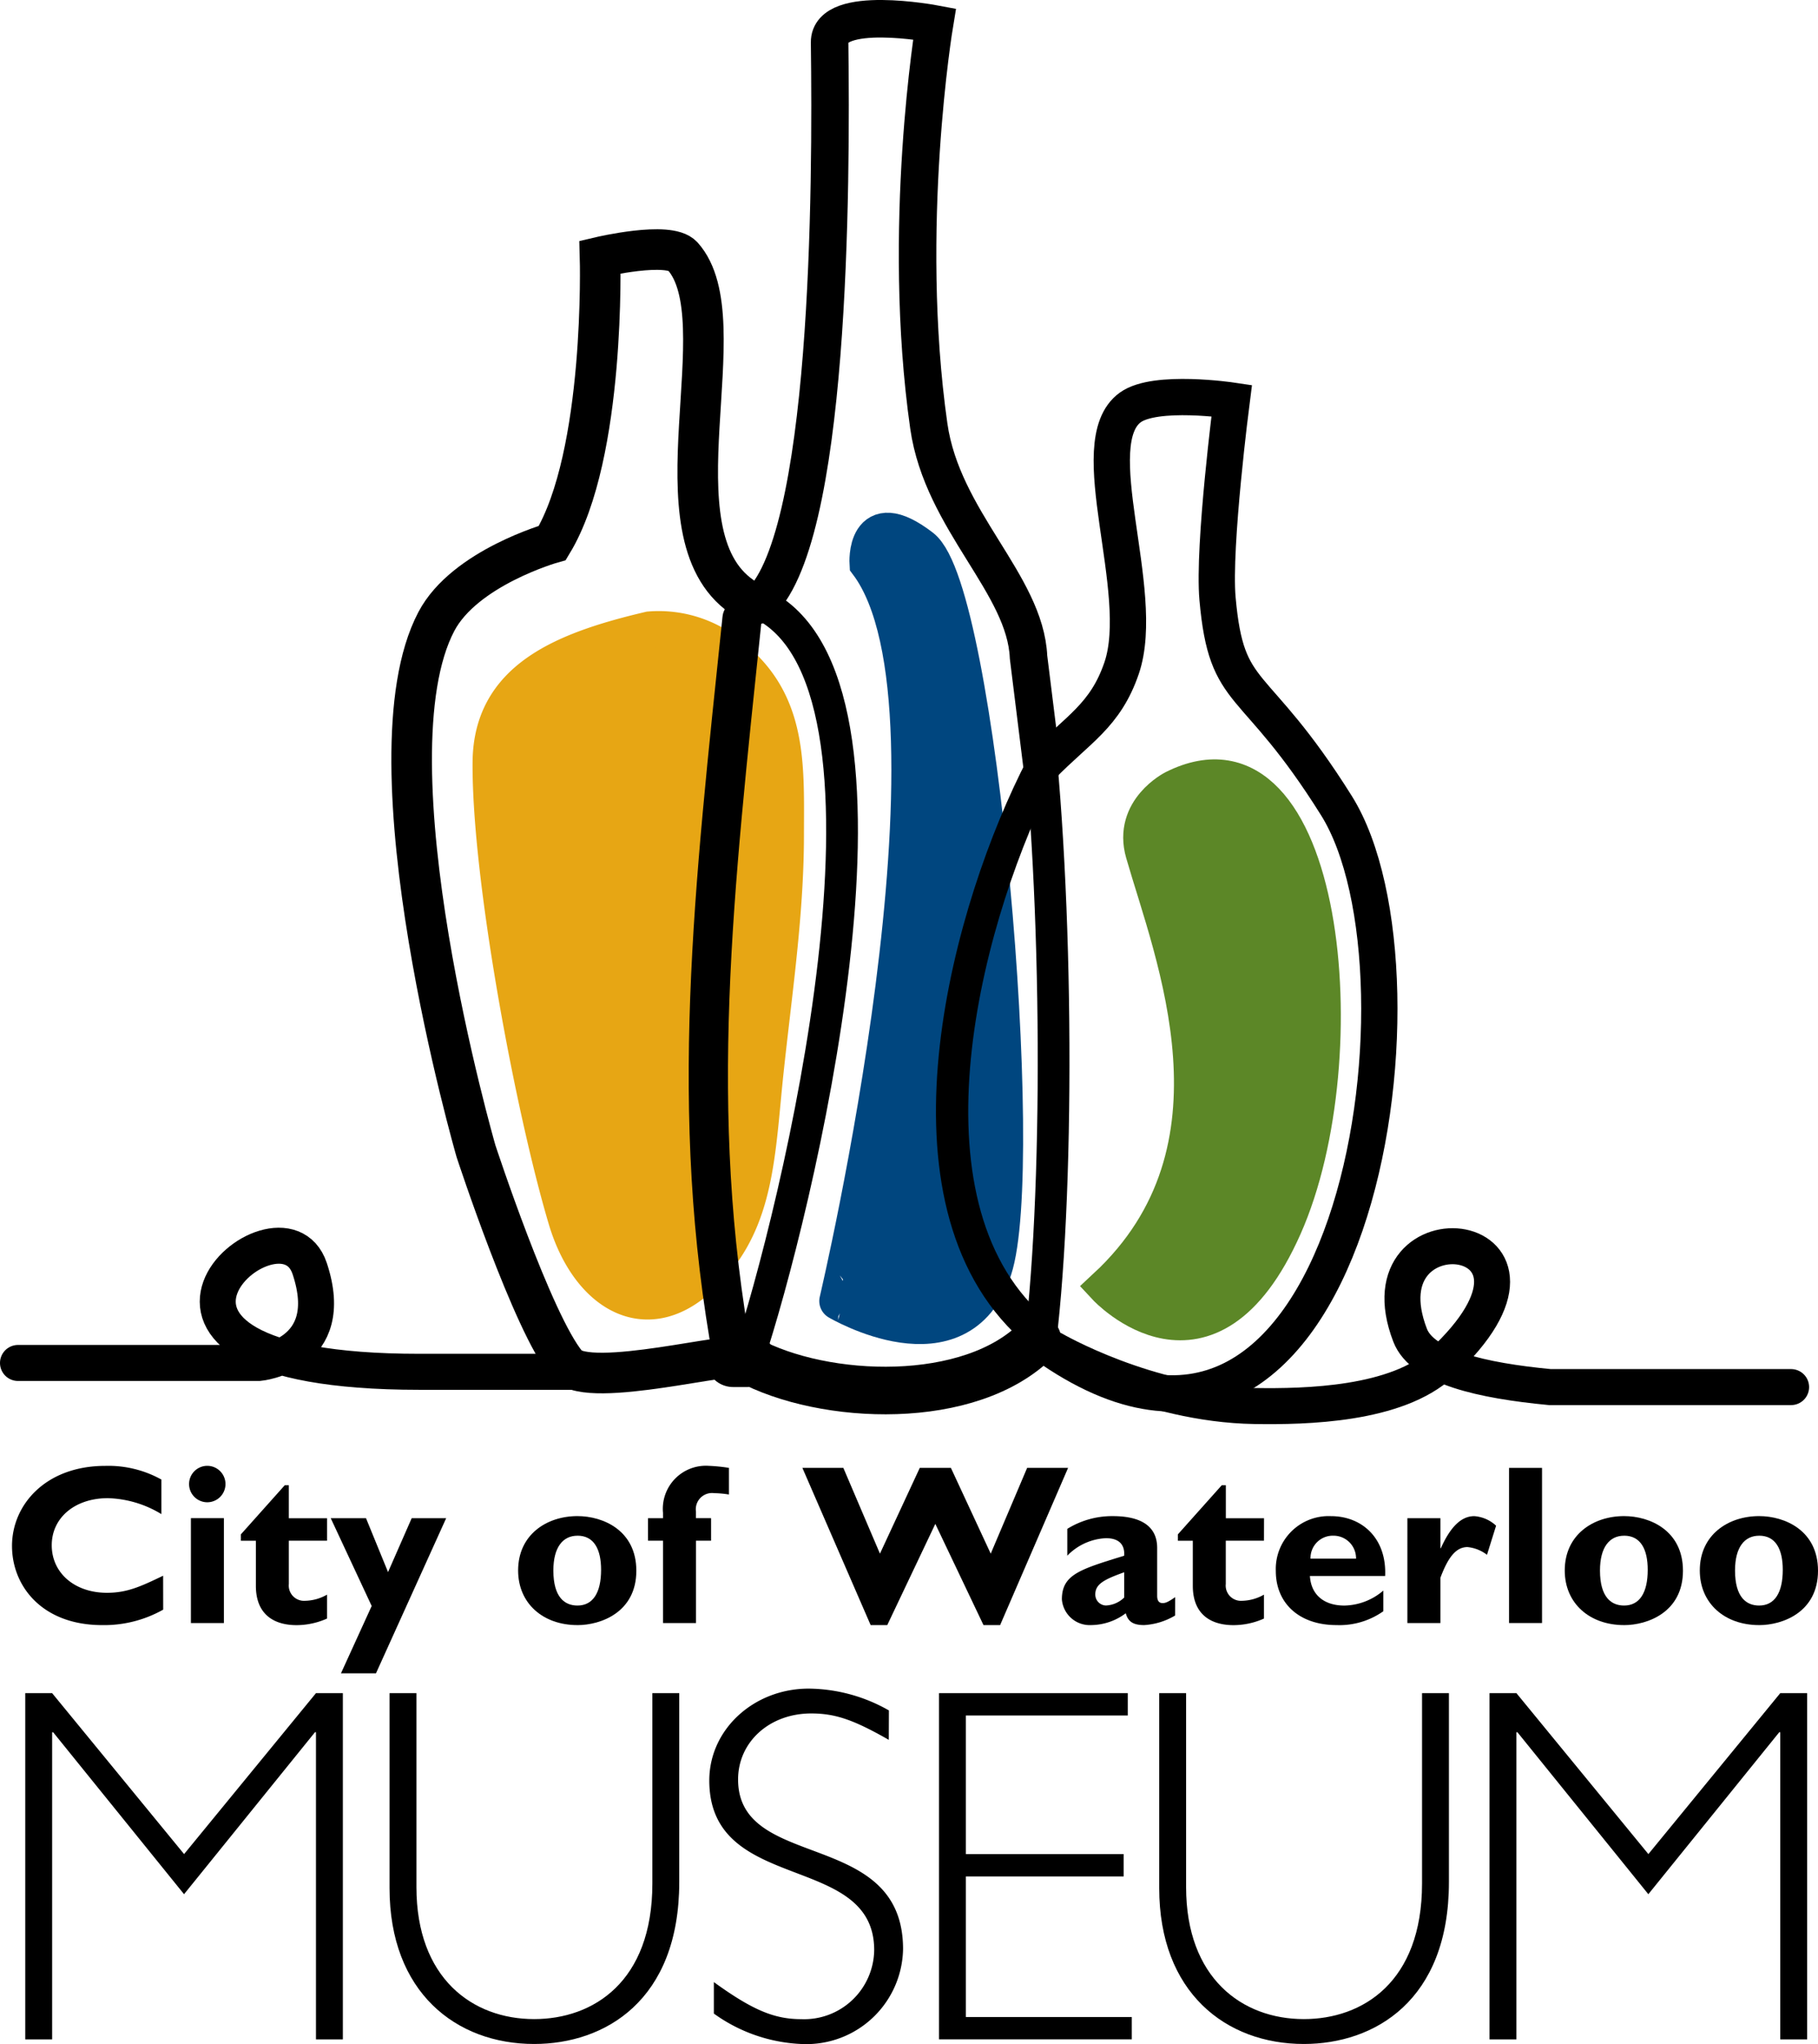
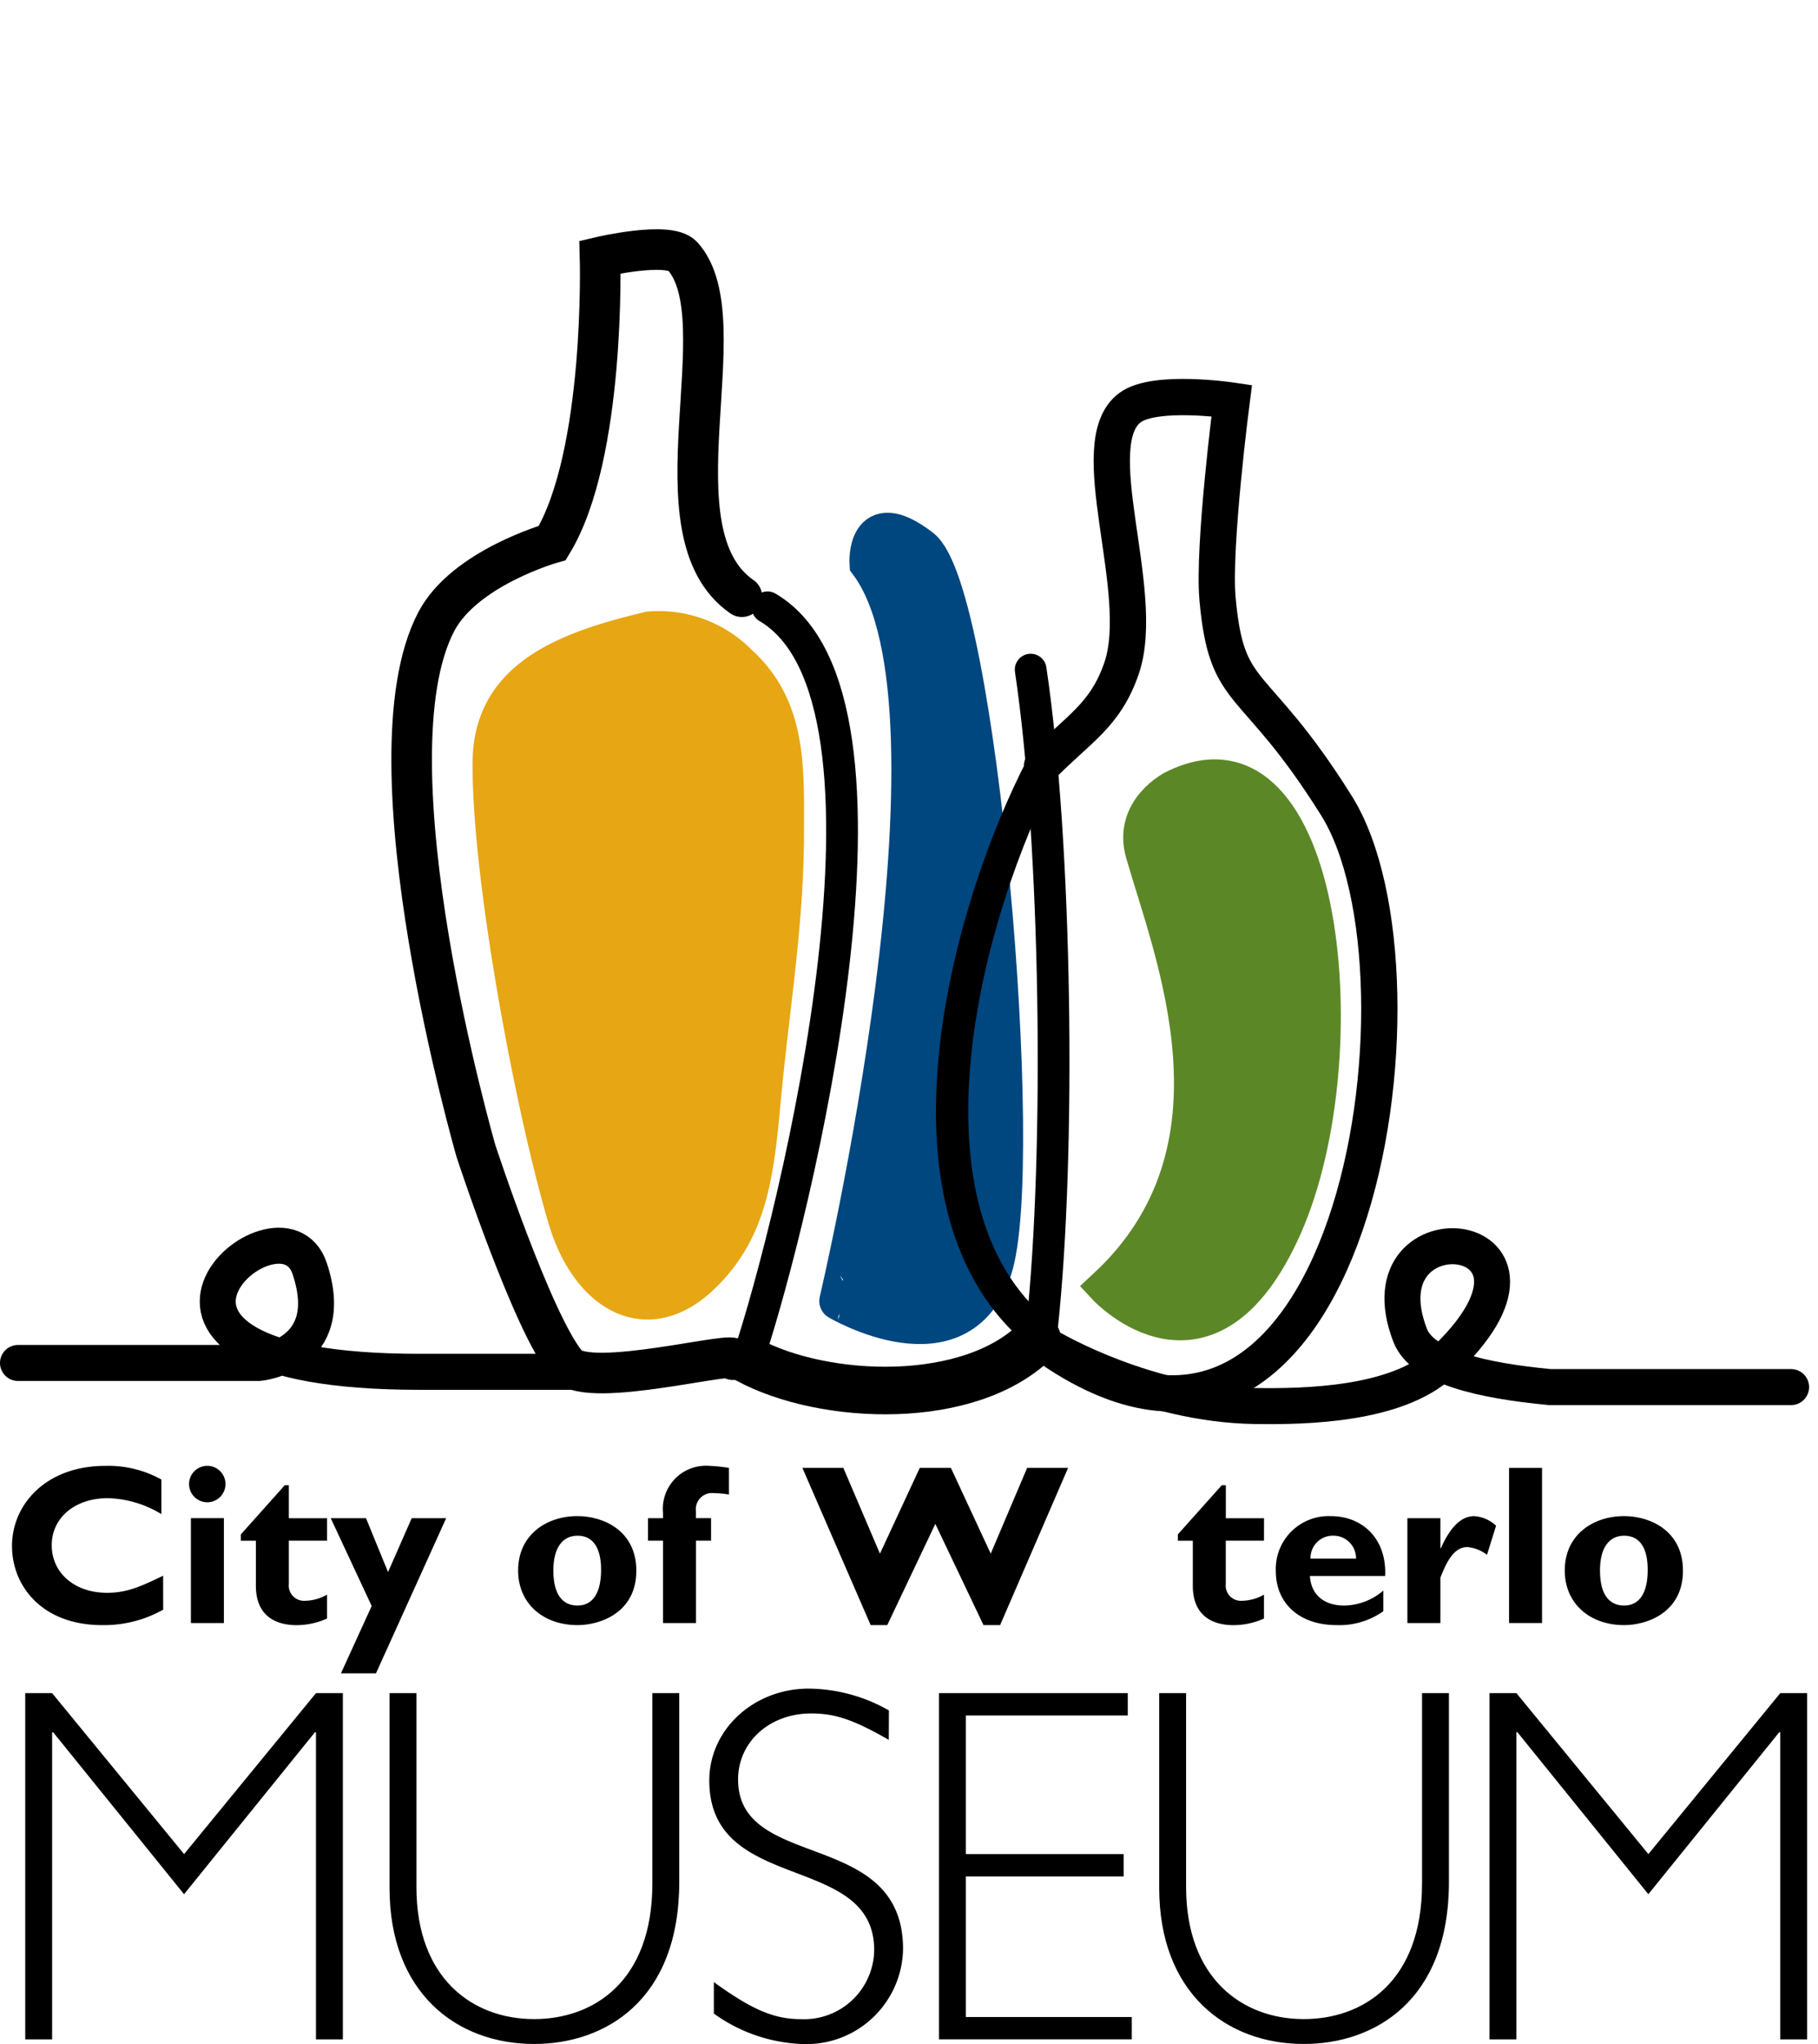
<svg xmlns="http://www.w3.org/2000/svg" width="159.797" height="179.547" viewBox="0 0 159.797 179.547">
  <g id="Group_24" data-name="Group 24" transform="translate(1.055 1.648)">
    <path id="Path_82" data-name="Path 82" d="M334.958,808.547s-.331-5.224,4.645-1.393,9.287,54.334,6.3,63.389-13.6,2.786-13.6,2.786,12.274-51.894,2.653-64.782" transform="translate(-259.679 -760.693)" fill="#00467f" />
    <path id="Path_83" data-name="Path 83" d="M334.958,808.547s-.331-5.224,4.645-1.393,9.287,54.334,6.3,63.389-13.6,2.786-13.6,2.786S344.579,821.434,334.958,808.547Z" transform="translate(-259.679 -760.693)" fill="none" stroke="#00467f" stroke-linecap="round" stroke-width="3.334" />
    <path id="Path_84" data-name="Path 84" d="M318.8,818.621a9.871,9.871,0,0,0-7.823-2.9c-7.886,1.849-13.878,4.452-13.937,11.61-.082,10.055,3.749,30.458,6.634,40.137,1.922,6.447,6.965,9.62,11.81,5.026,4.383-4.153,4.816-9.312,5.44-15.972.7-7.445,1.982-15.108,1.99-22.764,0-5.744.335-11.14-4.115-15.139" transform="translate(-254.93 -762.032)" fill="#e7a614" fill-rule="evenodd" />
    <path id="Path_85" data-name="Path 85" d="M318.8,818.621a9.871,9.871,0,0,0-7.823-2.9c-7.886,1.849-13.878,4.452-13.937,11.61-.082,10.055,3.749,30.458,6.634,40.137,1.922,6.447,6.965,9.62,11.81,5.026,4.383-4.153,4.816-9.312,5.44-15.972.7-7.445,1.982-15.108,1.99-22.764C322.917,828.016,323.247,822.62,318.8,818.621Z" transform="translate(-254.93 -762.032)" fill="none" stroke="#e7a614" stroke-linecap="round" stroke-width="3.253" />
    <path id="Path_86" data-name="Path 86" d="M365.492,831.681s-3.736,1.862-2.653,5.639c2.542,8.876,9.713,26.048-3.318,38.147,0,0,8.958,9.62,15.592-5.307s3.648-45.113-9.621-38.479" transform="translate(-263.344 -764.058)" fill="#5c8727" fill-rule="evenodd" />
    <path id="Path_87" data-name="Path 87" d="M365.492,831.681s-3.736,1.862-2.653,5.639c2.542,8.876,9.713,26.048-3.318,38.147,0,0,8.958,9.62,15.592-5.307S378.761,825.047,365.492,831.681Z" transform="translate(-263.344 -764.058)" fill="none" stroke="#5c8727" stroke-linecap="round" stroke-width="3.253" />
    <path id="Path_88" data-name="Path 88" d="M261.666,913.208a10.6,10.6,0,0,1-5.355,1.359c-5.3,0-7.934-3.439-7.934-6.954,0-3.637,2.978-7.034,8.193-7.034a9.589,9.589,0,0,1,4.936,1.2v3.036a9.528,9.528,0,0,0-4.7-1.4c-2.9,0-4.936,1.719-4.936,4.135,0,2.439,2.017,4.178,4.855,4.178,1.778,0,2.978-.56,4.936-1.5Z" transform="translate(-248.377 -773.462)" />
    <path id="Path_89" data-name="Path 89" d="M269.564,902.175a1.6,1.6,0,1,1-1.6-1.6,1.6,1.6,0,0,1,1.6,1.6m-.139,12.21h-2.9v-9.213h2.9Z" transform="translate(-250.8 -773.462)" />
    <path id="Path_90" data-name="Path 90" d="M279.2,907.415h-3.358v3.8a1.34,1.34,0,0,0,1.419,1.48,4.027,4.027,0,0,0,1.938-.54v2.1a6.583,6.583,0,0,1-2.678.58c-1.918,0-3.576-.881-3.576-3.457v-3.958h-1.318v-.56l3.856-4.315h.359v2.9H279.2Z" transform="translate(-251.509 -773.727)" />
    <path id="Path_91" data-name="Path 91" d="M284.729,919.516h-3.077l2.7-5.914-3.6-7.714h3.1l1.938,4.736,2.079-4.736H290.9Z" transform="translate(-252.737 -774.177)" />
    <path id="Path_92" data-name="Path 92" d="M305,915.253c-3.017,0-5.215-1.9-5.215-4.8,0-3.137,2.5-4.776,5.215-4.776,2.258,0,5.176,1.26,5.176,4.8,0,3.658-3.138,4.778-5.176,4.778m0-7.855c-1.259,0-2.117.98-2.117,3.057,0,2.379,1.018,3.077,2.117,3.077,1.359,0,2.078-1.118,2.078-3.137,0-1.8-.619-3-2.078-3" transform="translate(-255.299 -774.149)" />
    <path id="Path_93" data-name="Path 93" d="M318.523,905.172v1.978H317.2v7.235h-2.9V907.15h-1.318v-1.978h1.318v-.459a3.784,3.784,0,0,1,4.037-4.136,14.521,14.521,0,0,1,1.758.178v2.339a8.936,8.936,0,0,0-1.3-.119,1.428,1.428,0,0,0-1.6,1.617v.579Z" transform="translate(-257.078 -773.462)" />
    <path id="Path_94" data-name="Path 94" d="M336.121,914.594h-1.459l-6-13.81h3.6l3.217,7.534,3.5-7.534h2.737l3.5,7.534,3.2-7.534h3.6l-5.975,13.81h-1.46l-4.235-8.892Z" transform="translate(-259.189 -773.49)" />
-     <path id="Path_95" data-name="Path 95" d="M364.971,914.412a6.028,6.028,0,0,1-2.718.841c-.96,0-1.419-.3-1.618-1.04a5.144,5.144,0,0,1-3.038,1.04,2.457,2.457,0,0,1-2.577-2.259c0-2.2,1.618-2.638,5.475-3.837.061-.858-.34-1.539-1.6-1.539a5.038,5.038,0,0,0-3.4,1.539V906.8a7.471,7.471,0,0,1,4-1.12c2.318,0,3.9.78,3.9,2.8v4.2c0,.461.18.64.48.64.2,0,.418-.039,1.1-.52Zm-4.476-3.8c-1.719.62-2.539,1.021-2.539,1.94a.961.961,0,0,0,.94.979,2.451,2.451,0,0,0,1.6-.7Z" transform="translate(-262.738 -774.15)" />
    <path id="Path_96" data-name="Path 96" d="M374.369,907.415h-3.358v3.8a1.34,1.34,0,0,0,1.419,1.48,4.027,4.027,0,0,0,1.938-.54v2.1a6.582,6.582,0,0,1-2.677.58c-1.918,0-3.577-.881-3.577-3.457v-3.958H366.8v-.56l3.857-4.315h.359v2.9h3.358Z" transform="translate(-264.324 -773.727)" />
    <path id="Path_97" data-name="Path 97" d="M386.2,914.035a6.683,6.683,0,0,1-4.117,1.218c-3.236,0-5.334-1.879-5.334-4.755a4.647,4.647,0,0,1,4.855-4.816c2.677,0,4.9,1.9,4.755,5.255h-6.613c.1,1.639,1.217,2.6,3.038,2.6a5.409,5.409,0,0,0,3.416-1.317Zm-2.4-4.617a1.981,1.981,0,0,0-2-2.019,1.958,1.958,0,0,0-2,2.019Z" transform="translate(-265.664 -774.15)" />
    <path id="Path_98" data-name="Path 98" d="M393.016,908.5h.04c.858-1.918,1.818-2.818,2.937-2.818a3.147,3.147,0,0,1,1.918.84l-.8,2.557a3.343,3.343,0,0,0-1.717-.68c-1.06,0-1.739,1-2.379,2.7v3.977h-2.9V905.86h2.9Z" transform="translate(-267.464 -774.15)" />
    <rect id="Rectangle_7" data-name="Rectangle 7" width="2.898" height="13.628" transform="translate(131.587 127.295)" />
    <path id="Path_99" data-name="Path 99" d="M411.313,915.253c-3.017,0-5.215-1.9-5.215-4.8,0-3.137,2.5-4.776,5.215-4.776,2.258,0,5.175,1.26,5.175,4.8,0,3.658-3.137,4.778-5.175,4.778m0-7.855c-1.26,0-2.118.98-2.118,3.057,0,2.379,1.019,3.077,2.118,3.077,1.359,0,2.078-1.118,2.078-3.137,0-1.8-.619-3-2.078-3" transform="translate(-269.616 -774.149)" />
-     <path id="Path_100" data-name="Path 100" d="M425.03,915.253c-3.017,0-5.215-1.9-5.215-4.8,0-3.137,2.5-4.776,5.215-4.776,2.258,0,5.175,1.26,5.175,4.8,0,3.658-3.137,4.778-5.175,4.778m0-7.855c-1.26,0-2.118.98-2.118,3.057,0,2.379,1.019,3.077,2.118,3.077,1.359,0,2.078-1.118,2.078-3.137,0-1.8-.619-3-2.078-3" transform="translate(-271.463 -774.149)" />
    <path id="Path_101" data-name="Path 101" d="M275.276,923.649h2.363v30.416h-2.363V927.084h-.09L263.68,941.311l-11.506-14.227h-.09v26.981h-2.363V923.649h2.363l11.6,14.138Z" transform="translate(-248.558 -776.569)" />
    <path id="Path_102" data-name="Path 102" d="M312.19,923.649V940.24c0,10.435-6.556,14.227-12.755,14.227-6.868,0-12.709-4.551-12.709-13.693V923.649h2.363v17.038c0,7.983,4.9,11.594,10.346,11.594,5.173,0,10.392-3.255,10.392-11.906V923.649Z" transform="translate(-253.541 -776.569)" />
    <path id="Path_103" data-name="Path 103" d="M334.98,927.69c-3.122-1.783-4.727-2.319-6.822-2.319-3.658,0-6.424,2.5-6.424,5.8,0,8.117,14.5,4.238,14.5,14.9a8.5,8.5,0,0,1-8.83,8.34,14.169,14.169,0,0,1-7.8-2.677v-2.765c3.39,2.452,5.307,3.255,7.67,3.255a6.156,6.156,0,0,0,6.423-6.063c0-8.653-14.494-4.861-14.494-14.9,0-4.5,3.925-8.072,8.742-8.072a14.455,14.455,0,0,1,7.046,1.918Z" transform="translate(-257.913 -776.507)" />
    <path id="Path_104" data-name="Path 104" d="M359.129,925.612H344.9v12.174h13.87v1.963H344.9V952.1h14.583v1.962H342.539V923.649h16.59Z" transform="translate(-261.057 -776.569)" />
    <path id="Path_105" data-name="Path 105" d="M390.37,923.649V940.24c0,10.435-6.556,14.227-12.753,14.227-6.87,0-12.711-4.551-12.711-13.693V923.649h2.363v17.038c0,7.983,4.906,11.594,10.348,11.594,5.172,0,10.39-3.255,10.39-11.906V923.649Z" transform="translate(-264.069 -776.569)" />
    <path id="Path_106" data-name="Path 106" d="M424.012,923.649h2.363v30.416h-2.363V927.084h-.09l-11.506,14.227L400.91,927.084h-.09v26.981h-2.363V923.649h2.363l11.6,14.138Z" transform="translate(-268.587 -776.569)" />
    <path id="Path_107" data-name="Path 107" d="M317.226,874.625c.81-1-12.7,2.678-14.6.43-3.022-3.576-8-18.753-8-18.753s-9.919-34.3-3.483-46.522c2.488-4.727,10.194-6.9,10.194-6.9,4.7-7.765,4.194-25.113,4.194-25.113s6.044-1.427,7.257-.077c5.067,5.652-2.907,24.3,5.21,29.912" transform="translate(-253.843 -756.835)" fill="none" stroke="#000" stroke-linecap="round" stroke-width="3.566" />
-     <path id="Path_108" data-name="Path 108" d="M324.064,805.216c6.468-5.307,6.534-36.947,6.37-49.454-.043-3.377,9.22-1.629,9.22-1.629s-2.985,17.913-.5,35.327c1.189,8.324,8.487,13.864,8.766,20.3l1.186,9.555" transform="translate(-258.569 -753.681)" fill="none" stroke="#000" stroke-linecap="round" stroke-width="3.297" />
    <path id="Path_109" data-name="Path 109" d="M323.109,889.521c6.681,3.621,19.622,4.16,25.456-1.8" transform="translate(-258.441 -771.731)" fill="none" stroke="#000" stroke-linecap="round" stroke-width="4.18" />
    <path id="Path_110" data-name="Path 110" d="M350.282,878.289c-11.751-11.552-4.976-36.323,1.493-48.762" transform="translate(-261.236 -763.894)" fill="none" stroke="#000" stroke-linecap="round" stroke-width="2.837" />
-     <path id="Path_111" data-name="Path 111" d="M321.284,879.671c-4.022-21.788-1.7-41.211.785-65.094" transform="translate(-257.901 -761.881)" fill="none" stroke="#000" stroke-linecap="round" stroke-width="3.45" />
    <path id="Path_112" data-name="Path 112" d="M352.527,874.842c27.757,20.7,35.68-31.883,26.287-46.874-7.317-11.679-9.642-9.134-10.449-18.162-.412-4.624,1.244-17.415,1.244-17.415s-6.7-1-8.91.6c-4.3,3.106,1.533,16.127-.761,22.886-1.428,4.2-3.85,5.382-7,8.609" transform="translate(-262.402 -758.852)" fill="none" stroke="#000" stroke-linecap="round" stroke-width="3.189" />
-     <line id="Line_3" data-name="Line 3" x2="1.286" transform="translate(63.383 117.79)" fill="none" stroke="#000" stroke-linecap="round" stroke-width="4.804" />
    <path id="Path_113" data-name="Path 113" d="M323.109,879.516c4.228-12.67,15.332-58.138,1.738-66.089" transform="translate(-258.441 -761.726)" fill="none" stroke="#000" stroke-linecap="round" stroke-width="2.791" />
    <path id="Path_114" data-name="Path 114" d="M352.85,877.47c1.642-15.267,1.281-42.45-1-57.718" transform="translate(-262.312 -762.578)" fill="none" stroke="#000" stroke-linecap="round" stroke-width="2.789" />
    <path id="Path_115" data-name="Path 115" d="M248.985,888.53h21.174s7.017-.638,4.466-8.293-21.612,9.07,9.646,9.07h14.516" transform="translate(-248.459 -770.453)" fill="none" stroke="#000" stroke-linecap="round" stroke-width="3.163" />
    <path id="Path_116" data-name="Path 116" d="M354.161,887.342s8.28,4.823,17.664,4.976c4.542.075,12.5-.106,16.422-3.732,13.12-12.136-7.277-14.292-2.737-2.487,1.084,2.816,6.32,3.986,12.282,4.557H419" transform="translate(-262.622 -770.46)" fill="none" stroke="#000" stroke-linecap="round" stroke-width="3.163" />
  </g>
</svg>